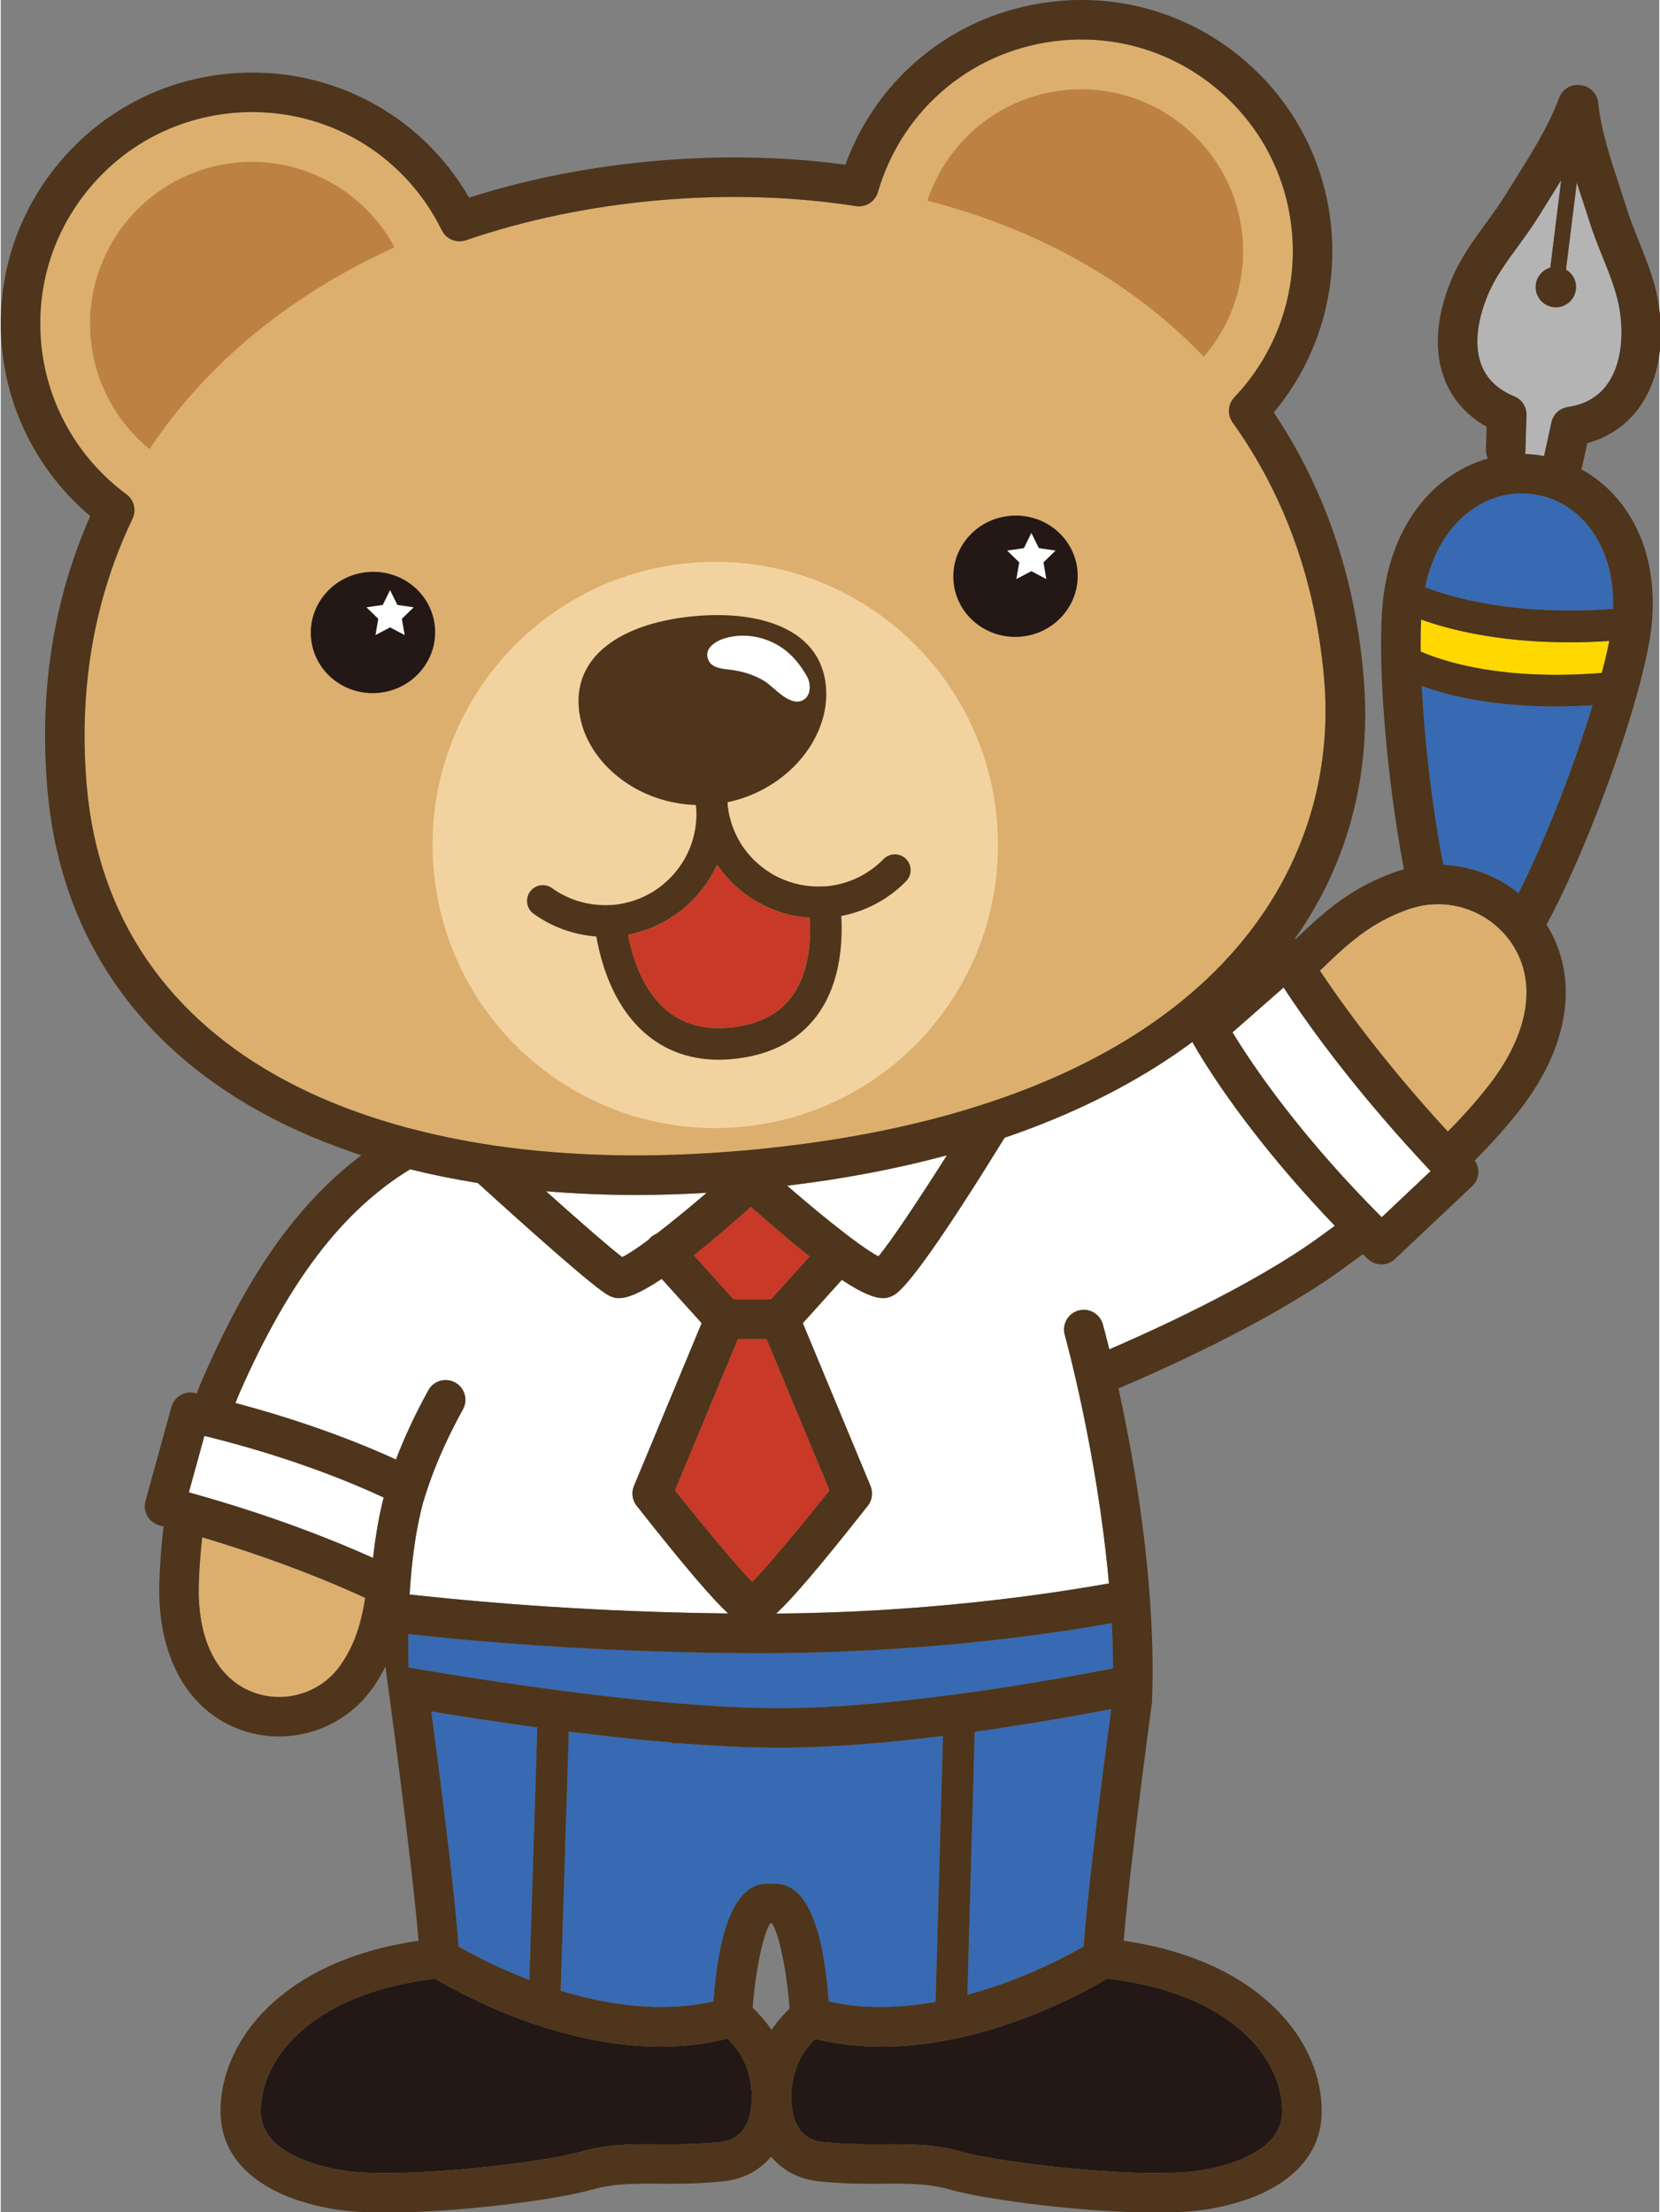
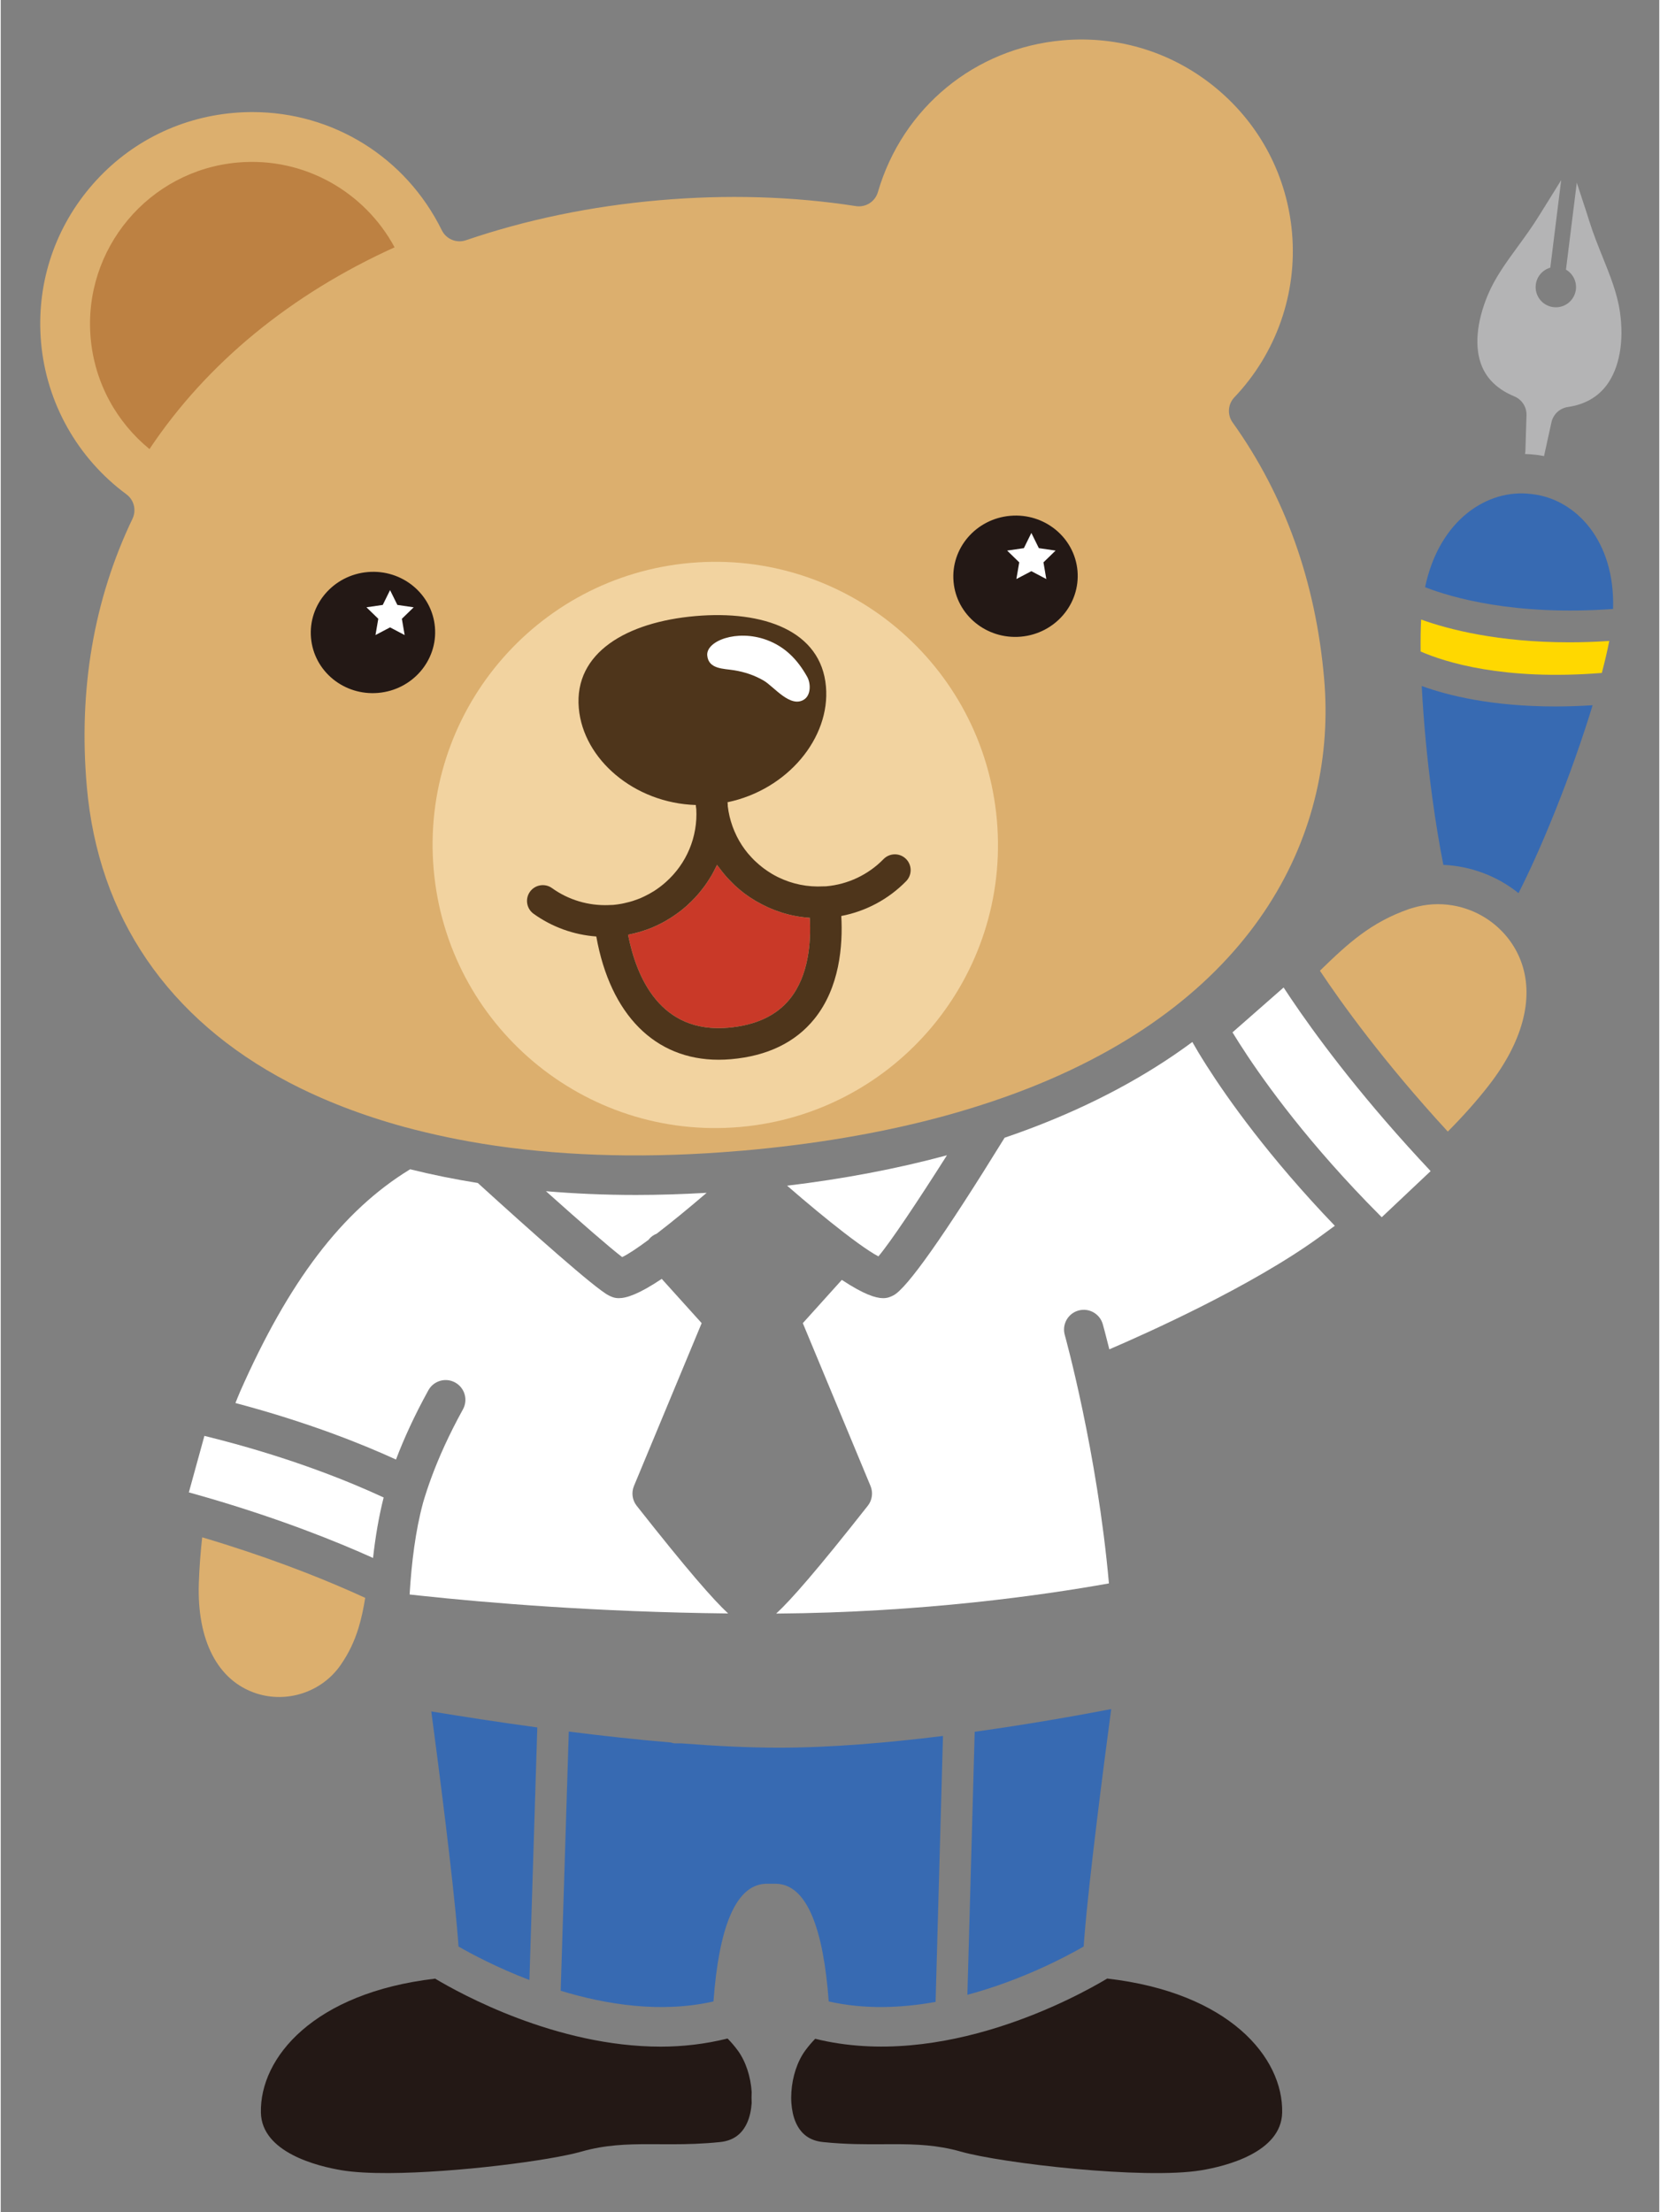
<svg xmlns="http://www.w3.org/2000/svg" x="0" y="0" viewBox="0 0 210 280" width="210.216" height="280.04">
  <rect x="0" y="0" width="210" height="280" fill="#808080" stroke="none" />
  <style>.a{fill:#FFF}.b{fill:#376AB2}.c{fill:#DCAF6E}.d{fill:#C93928}.e{fill:#231815}.f{fill:#FFD800}.g{fill:#B4B4B5}.h{fill:#F2D3A0}.i{fill:#4E351B}.j{fill:#BD8142}</style>
  <g>
    <path class="a" d="M57.541,174.982c1.209,0.666,1.649,2.187,0.983,3.396 c-1.758,3.19-3.027,6.016-3.976,8.58c-0.419,1.134-0.774,2.214-1.079,3.251 c-0.003,0.01-0.002,0.021-0.005,0.031c-0.944,3.478-1.451,7.521-1.691,11.572 c0.446,0.05,0.915,0.101,1.403,0.153c8.218,0.88,22.198,2.069,38.928,2.248 c-1.876-1.734-5.164-5.488-11.582-13.631c-0.561-0.711-0.692-1.671-0.344-2.507l8.572-20.608l-5.055-5.603c-2.894,1.936-4.457,2.442-5.428,2.442 c-0.593,0-0.966-0.187-1.289-0.349c-1.695-0.846-9.949-8.207-16.572-14.229 c-2.948-0.471-5.807-1.048-8.568-1.736c-8.668,5.289-15.407,14.277-21.537,28.16 c-0.206,0.467-0.39,0.95-0.584,1.425c9.085,2.409,15.946,5.147,20.329,7.153 c1.006-2.647,2.326-5.548,4.099-8.765 C54.811,174.756,56.33,174.315,57.541,174.982" />
    <path class="b" d="M97.004,238.422h1.074c3.546,0,5.767,4.46,6.622,13.26 c0.051,0.532,0.099,1.075,0.141,1.638c4.522,1.022,9.179,0.838,13.529,0.057l0.098-3.537l0.837-30.125c-6.928,0.86-14.215,1.486-20.764,1.486 c-3.81,0-7.999-0.206-12.301-0.543h-0.758c-0.227,0-0.442-0.046-0.646-0.116 c-4.308-0.363-8.694-0.847-12.91-1.38l-0.868,27.773l-0.002,0.052l-0.155,4.978 c5.805,1.767,12.718,2.851,19.342,1.355c0.042-0.563,0.09-1.105,0.142-1.637 c-0.04-0.002-0.079-0.009-0.119-0.01c0.04,0,0.08-0.001,0.119,0 C91.24,242.879,93.461,238.422,97.004,238.422" />
-     <path class="b" d="M83.482,215.395c1.344,0.124,2.678,0.236,4,0.335 c0.47,0.035,0.938,0.07,1.404,0.102c3.388,0.231,6.657,0.369,9.655,0.369 c0.563,0,1.134-0.006,1.709-0.016c0.58-0.01,1.167-0.025,1.758-0.044 c1.312-0.042,2.648-0.105,4-0.188c12.797-0.785,26.971-3.26,34.832-4.787 c-0.008-1.906-0.063-3.821-0.163-5.728c-7.36,1.307-19.603,3.057-34.669,3.617 c-1.314,0.049-2.645,0.091-4,0.12c-0.581,0.013-1.171,0.022-1.759,0.031 c-1.28,0.019-2.571,0.032-3.884,0.032c-2.412,0-4.77-0.024-7.077-0.064 c-0.606-0.01-1.208-0.022-1.806-0.035c-1.354-0.03-2.689-0.064-4-0.105 c-13.774-0.432-25.065-1.46-31.884-2.211c-0.015,1.342-0.009,2.659,0.015,3.928 c0.002,0.098,0.004,0.194,0.007,0.291c0.47,0.081,0.961,0.165,1.482,0.254 C60.298,212.512,72.128,214.348,83.482,215.395" />
    <path class="b" d="M122.396,252.477c6.864-1.837,12.468-4.812,14.722-6.11 c0.026-0.376,0.057-0.784,0.091-1.206c0.607-7.573,2.509-22.195,3.397-28.847 c-4.481,0.86-10.596,1.943-17.285,2.872l-0.789,28.395L122.396,252.477z" />
    <path class="c" d="M25.507,194.574c-0.209,1.899-0.359,3.831-0.425,5.806 c-0.243,7.251,2.39,12.328,7.225,13.932c3.944,1.308,8.355-0.157,10.723-3.566 c1.094-1.575,1.777-3.096,2.267-4.689c0.371-1.208,0.633-2.463,0.851-3.817 c-0.67-0.31-1.44-0.658-2.302-1.034 C39.728,199.407,33.47,196.937,25.507,194.574" />
    <path class="a" d="M28.018,182.303c-0.73-0.192-1.471-0.382-2.23-0.568l-1.969,7.151 c0.825,0.228,1.631,0.459,2.424,0.69c9.277,2.707,16.317,5.555,20.65,7.499 c0.082,0.037,0.167,0.075,0.247,0.111c0.297-2.658,0.733-5.251,1.345-7.652 c-0.007-0.003-0.015-0.007-0.023-0.011 C44.263,187.574,37.32,184.746,28.018,182.303" />
-     <path class="d" d="M94.999,152.732c-2.873,2.561-5.264,4.576-7.259,6.152l5.037,5.584 h4.754l4.909-5.442C100.409,157.429,97.96,155.371,94.999,152.732" />
    <path class="a" d="M108.554,157.346c1.051,0.758,1.939,1.342,2.576,1.671 c1.546-1.834,4.937-6.904,8.677-12.796c-6.318,1.705-13.086,2.993-20.238,3.849 c2.529,2.196,5.058,4.29,7.189,5.932 C107.397,156.495,107.998,156.946,108.554,157.346" />
    <path class="c" d="M53.764,143.31c1.819,0.437,3.679,0.829,5.586,1.169 c1.091,0.194,2.194,0.376,3.313,0.538c9.383,1.362,19.724,1.594,30.786,0.655 c0.054-0.004,0.107-0.007,0.161-0.012c0.087-0.007,0.172-0.011,0.259-0.019 c0.033-0.003,0.067-0.005,0.101-0.007c9.025-0.796,17.081-2.18,24.244-4.048 c1.89-0.492,3.712-1.021,5.478-1.579c2.256-0.713,4.418-1.474,6.478-2.286 c0.019-0.007,0.037-0.015,0.056-0.022c29.242-11.544,39.011-32.687,37.336-51.84 c-1.072-12.248-4.97-23.146-11.586-32.391c-0.698-0.976-0.604-2.31,0.223-3.179 c5.311-5.578,7.972-13.167,7.302-20.821c-0.624-7.132-3.988-13.593-9.473-18.195 c-5.485-4.603-12.43-6.793-19.564-6.169 c-11.097,0.971-20.281,8.513-23.4,19.212c-0.351,1.206-1.542,1.963-2.784,1.771 c-7.98-1.239-16.374-1.488-24.951-0.737l-0.024,0.002 c-8.554,0.749-16.764,2.45-24.406,5.056c-1.19,0.406-2.494-0.135-3.049-1.261 c-4.572-9.273-13.812-14.962-23.984-14.962c-0.793,0-1.593,0.035-2.396,0.105 c-7.132,0.624-13.594,3.988-18.197,9.473C6.671,29.247,4.48,36.195,5.105,43.325 c0.668,7.655,4.608,14.666,10.807,19.237c0.966,0.712,1.29,2.01,0.772,3.092 c-4.912,10.253-6.858,21.661-5.785,33.909 c1.441,16.474,10.272,29.409,25.539,37.407c4.46,2.336,9.407,4.233,14.77,5.693 C52.047,142.892,52.904,143.103,53.764,143.31" />
-     <path class="d" d="M85.359,188.637c3.713,4.668,7.89,9.667,9.795,11.604 c1.905-1.937,6.081-6.936,9.794-11.604l-7.973-19.169H93.333L85.359,188.637z" />
    <path class="a" d="M69.033,150.768c4.45,3.981,8.131,7.183,9.652,8.34 c0.751-0.356,1.918-1.135,3.332-2.181c0.089-0.115,0.185-0.226,0.296-0.327 c0.223-0.201,0.475-0.345,0.737-0.452c1.879-1.44,4.083-3.248,6.333-5.176 c-3.041,0.176-6.034,0.272-8.961,0.272 C76.514,151.244,72.719,151.079,69.033,150.768" />
    <path class="e" d="M93.306,259.502c-0.432-0.584-0.867-1.079-1.276-1.493 c-0.03,0.008-0.059,0.015-0.089,0.023c-2.793,0.689-5.608,1.007-8.375,1.007 c-13.218,0-25.332-6.672-28.564-8.606c-15.341,1.788-22.208,9.968-22.061,16.956 c0.105,5.065,7.194,6.79,10.237,7.298c1.563,0.259,3.632,0.365,5.966,0.356 c8.473-0.044,20.376-1.576,24.388-2.722c2.989-0.854,5.753-0.941,8.619-0.936 c0.38,0,0.761,0.002,1.145,0.004c0.595,0.004,1.196,0.007,1.809,0.005 c1.823-0.003,3.75-0.05,5.966-0.277c1.662-0.171,2.793-0.984,3.456-2.486 c0.318-0.72,0.492-1.561,0.556-2.448c-0.023-0.468-0.021-0.94-0.001-1.414 C94.958,262.87,94.35,260.914,93.306,259.502" />
    <path class="f" d="M179.848,78.416c-0.06,1.196-0.08,2.555-0.063,4.043 c3.06,1.336,10.471,3.712,22.941,2.714c0.392-1.488,0.71-2.849,0.943-4.047 c-1.764,0.113-3.453,0.171-5.046,0.171 C189.584,81.297,183.319,79.663,179.848,78.416" />
    <path class="c" d="M191.109,119.093c-0.423-0.588-0.902-1.119-1.418-1.603 c-1.633-1.532-3.682-2.529-5.853-2.895c-1.668-0.28-3.405-0.185-5.078,0.323 c-0.147,0.045-0.296,0.084-0.443,0.135c-4.808,1.684-7.655,4.278-11.284,7.808 c2.616,3.934,7.986,11.45,16.191,20.359c1.841-1.85,3.597-3.793,5.209-5.868 c4.239-5.455,5.677-10.871,4.182-15.333 C192.27,120.989,191.768,120.01,191.109,119.093" />
    <path class="b" d="M179.926,86.829c0.217,4.3,0.666,9.187,1.323,14.034 c0.451,3.327,0.932,6.173,1.414,8.602c3.452,0.151,6.802,1.399,9.516,3.576 c1.338-2.635,2.882-6.019,4.582-10.247c1.862-4.631,3.525-9.356,4.799-13.533 c-1.645,0.102-3.215,0.155-4.691,0.155 C188.85,89.416,183.296,88.051,179.926,86.829" />
    <path class="b" d="M57.964,246.367c1.581,0.91,4.816,2.648,8.977,4.238l0.148-4.745l0.002-0.039l0.849-27.182c-5.036-0.686-9.672-1.408-13.423-2.028 c0.903,6.781,2.758,21.087,3.356,28.55c0.068-0.003,0.131-0.001,0.198-0.003 c-0.064,0.002-0.133,0.01-0.197,0.013 C57.908,245.59,57.939,245.994,57.964,246.367" />
    <path class="b" d="M194.025,62.556l-0.263-0.033 c-5.437-0.679-11.6,3.181-13.414,11.797c3.312,1.295,11.338,3.659,23.804,2.754 C204.419,68.399,199.418,63.227,194.025,62.556" />
    <path class="g" d="M191.646,50.168c0.961,0.397,1.576,1.348,1.543,2.388l-0.139,4.504 c-0.004,0.138-0.028,0.27-0.053,0.401c0.463,0.015,0.924,0.044,1.382,0.101l0.263,0.032c0.256,0.032,0.51,0.09,0.765,0.136l0.942-4.28 c0.223-1.015,1.052-1.786,2.081-1.936c2.12-0.309,3.775-1.244,4.918-2.78 c1.611-2.164,2.217-5.556,1.664-9.308c-0.343-2.324-1.241-4.554-2.192-6.916 c-0.578-1.434-1.175-2.916-1.658-4.46c-0.302-0.966-0.622-1.937-0.945-2.912 c-0.22-0.668-0.442-1.342-0.66-2.019l-1.37,11.006 c0.86,0.5,1.385,1.479,1.255,2.528c-0.174,1.402-1.452,2.397-2.853,2.222 c-1.402-0.174-2.397-1.452-2.222-2.853c0.13-1.05,0.879-1.87,1.836-2.144l1.378-11.079c-0.478,0.78-0.96,1.554-1.44,2.319 c-0.449,0.716-0.896,1.428-1.334,2.141c-0.846,1.378-1.788,2.669-2.699,3.917 c-1.501,2.057-2.919,3.999-3.821,6.169c-1.447,3.479-1.712,6.678-0.747,9.01 C188.24,48.047,189.622,49.331,191.646,50.168" />
    <path class="e" d="M103.126,258.044c-0.396,0.407-0.819,0.89-1.239,1.459 c-1.044,1.412-1.652,3.367-1.776,5.266c-0.031,0.479-0.034,0.952-0.001,1.414 c0.065,0.886,0.239,1.728,0.556,2.448c0.664,1.502,1.794,2.315,3.456,2.485 c2.915,0.299,5.331,0.286,7.664,0.273c0.444-0.003,0.885-0.005,1.324-0.005 c2.801,0,5.513,0.101,8.44,0.936c5.139,1.469,23.226,3.571,30.466,2.366 c3.042-0.507,10.131-2.233,10.237-7.297c0.147-7.003-6.747-15.202-22.153-16.968 C136.234,252.737,119.292,262.048,103.126,258.044" />
    <path class="a" d="M163.369,126.392c-0.344-0.51-0.662-0.988-0.935-1.407l-6.471,5.677 c0.232,0.383,0.517,0.839,0.835,1.339c2.507,3.944,7.707,11.377,16.153,20.12 c0.619,0.641,1.255,1.288,1.908,1.942l6.19-5.839 c-0.5-0.531-0.985-1.055-1.466-1.577 C171.577,137.969,166.238,130.649,163.369,126.392" />
    <path class="a" d="M150.878,131.883c-5.807,4.301-12.612,7.946-20.296,10.868 c-1.138,0.432-2.297,0.848-3.473,1.249 c-7.646,12.387-12.387,19.107-14.091,19.958c-0.323,0.161-0.696,0.348-1.287,0.348 c-0.948,0-2.463-0.483-5.234-2.314l-4.939,5.476l8.572,20.607 c0.348,0.836,0.216,1.796-0.345,2.507c-6.436,8.168-9.725,11.919-11.598,13.646 c18.51-0.138,33.818-2.332,42.13-3.821 c-1.473-16.6-5.536-31.253-5.592-31.451c-0.373-1.329,0.401-2.71,1.73-3.084 c1.33-0.372,2.709,0.401,3.084,1.73c0.06,0.213,0.373,1.339,0.83,3.179 c4.776-2.049,17.966-7.952,26.581-14.196c0.654-0.473,1.312-0.957,1.969-1.439 c-8.348-8.697-13.544-16.055-16.197-20.213 C151.82,133.521,151.216,132.484,150.878,131.883" />
    <path class="h" d="M126.132,103.822c1.725,19.716-12.841,37.096-32.532,38.819 c-19.696,1.723-37.057-12.864-38.781-32.58 C53.094,90.345,67.658,72.967,87.352,71.244 C107.045,69.521,124.407,84.108,126.132,103.822" />
    <path class="e" d="M54.976,79.368c0.369,4.222-2.844,7.952-7.176,8.331 c-4.336,0.379-8.145-2.736-8.513-6.96c-0.374-4.224,2.841-7.956,7.177-8.335 C50.794,72.025,54.606,75.14,54.976,79.368" />
    <path class="e" d="M136.337,72.248c0.364,4.223-2.845,7.954-7.178,8.335 c-4.334,0.377-8.149-2.74-8.516-6.96c-0.372-4.228,2.843-7.96,7.177-8.337 C132.154,64.905,135.965,68.022,136.337,72.248" />
    <path class="a" d="M49.295,74.691,50.22,76.563,52.286,76.866,50.791,78.32,51.143,80.378,49.295,79.406,47.45,80.377,47.805,78.319,46.307,76.864,48.371,76.564" />
    <path class="a" d="M130.496,67.454,131.444,69.377,133.563,69.687,132.028,71.176,132.388,73.288,130.495,72.293,128.599,73.286,128.961,71.176,127.43,69.687,129.548,69.378" />
    <path class="d" d="M98.925,115.515c-0.031-0.01-0.061-0.022-0.092-0.031 c-0.504-0.161-0.995-0.348-1.477-0.557c-0.1-0.043-0.2-0.088-0.299-0.134 c-0.448-0.205-0.883-0.43-1.308-0.676c-0.05-0.029-0.103-0.05-0.153-0.079 c-0.024-0.014-0.045-0.032-0.069-0.046c-0.464-0.279-0.917-0.576-1.35-0.901 c-0.002-0.002-0.005-0.004-0.008-0.006c-0.418-0.315-0.819-0.652-1.203-1.007 c-0.15-0.138-0.288-0.287-0.432-0.43c-0.217-0.216-0.432-0.433-0.636-0.662 c-0.163-0.182-0.316-0.372-0.469-0.561c-0.174-0.215-0.343-0.432-0.506-0.656 c-0.073-0.101-0.157-0.193-0.228-0.295c-0.051,0.111-0.116,0.215-0.169,0.325 c-0.159,0.326-0.322,0.65-0.503,0.963c-0.087,0.151-0.183,0.296-0.275,0.444 c-0.187,0.3-0.379,0.597-0.585,0.884c-0.093,0.128-0.192,0.253-0.289,0.379 c-0.234,0.305-0.477,0.603-0.733,0.89c-0.083,0.093-0.168,0.183-0.254,0.274 c-0.296,0.317-0.604,0.621-0.926,0.912c-0.035,0.032-0.065,0.068-0.101,0.1 c-0.048,0.042-0.098,0.08-0.146,0.121c-0.205,0.178-0.411,0.353-0.625,0.52 c-0.16,0.126-0.325,0.242-0.49,0.36c-0.275,0.199-0.556,0.39-0.845,0.57 c-0.227,0.143-0.456,0.28-0.689,0.41c-0.15,0.084-0.302,0.166-0.455,0.244 c-0.343,0.176-0.69,0.341-1.044,0.49c-0.057,0.024-0.113,0.051-0.17,0.074 c-0.403,0.164-0.815,0.306-1.231,0.435c-0.118,0.037-0.235,0.071-0.353,0.104 c-0.407,0.117-0.819,0.22-1.237,0.302c-0.039,0.008-0.077,0.019-0.116,0.026 c-0.01,0.002-0.019,0.005-0.029,0.007c1.074,5.454,4.116,12.516,12.692,11.768 c3.465-0.303,6.084-1.523,7.786-3.625c2.407-2.973,2.707-7.23,2.534-10.282 C101.231,116.085,100.053,115.865,98.925,115.515" />
    <path class="i" d="M114.609,108.699c-0.789-0.771-2.055-0.756-2.828,0.034 c-1.932,1.979-4.511,3.201-7.262,3.442c-0.105,0.009-0.208,0.005-0.312,0.011 c-0.017,0.001-0.034-0.003-0.051-0.002c-1.979,0.11-3.933-0.284-5.699-1.147 c-0.044-0.021-0.087-0.042-0.13-0.064c-0.228-0.115-0.454-0.237-0.676-0.368 c-0.013-0.008-0.025-0.016-0.038-0.024c-0.351-0.209-0.685-0.437-1.008-0.677 c-0.058-0.043-0.115-0.087-0.172-0.131c-0.272-0.211-0.531-0.434-0.781-0.666 c-0.071-0.065-0.143-0.128-0.212-0.195c-0.251-0.245-0.488-0.502-0.714-0.767 c-0.044-0.051-0.092-0.099-0.135-0.151c-0.269-0.326-0.521-0.666-0.752-1.02 c-0.005-0.008-0.009-0.017-0.014-0.025c-0.225-0.346-0.43-0.705-0.616-1.074 c-0.023-0.046-0.043-0.093-0.065-0.139c-0.169-0.347-0.323-0.701-0.457-1.065 c-0.012-0.034-0.024-0.068-0.036-0.102c-0.14-0.394-0.262-0.795-0.36-1.206 c-0.001-0.004-0.002-0.007-0.003-0.011c-0.101-0.425-0.178-0.859-0.231-1.3 c-0.008-0.129-0.003-0.256-0.014-0.385c-0.004-0.045-0.018-0.085-0.025-0.128 c7.617-1.588,13.04-8.156,12.47-14.649c-0.613-7.05-7.903-9.67-16.546-8.914 c-8.646,0.758-15.364,4.604-14.748,11.65 c0.567,6.495,7.046,12.025,14.824,12.263c0.001,0.044-0.006,0.087-0.002,0.131 c0.012,0.136,0.039,0.267,0.055,0.401c0.022,0.426,0.022,0.85-0.001,1.269 c-0.001,0.006-0.001,0.013-0.001,0.019c-0.025,0.419-0.073,0.834-0.142,1.244 c-0.004,0.023-0.007,0.046-0.012,0.07c-0.069,0.396-0.159,0.787-0.269,1.172 c-0.008,0.026-0.014,0.054-0.022,0.08c-0.478,1.631-1.315,3.143-2.47,4.431 c-0.013,0.015-0.027,0.029-0.04,0.044c-0.284,0.313-0.584,0.613-0.904,0.897 c-0.006,0.005-0.012,0.01-0.017,0.015c-0.223,0.198-0.453,0.387-0.688,0.566 c-0.025,0.019-0.051,0.037-0.076,0.056c-0.229,0.171-0.461,0.335-0.7,0.488 c-0.017,0.01-0.034,0.02-0.051,0.03c-0.373,0.236-0.76,0.443-1.155,0.634 c-0.158,0.075-0.313,0.154-0.475,0.222c-0.136,0.059-0.276,0.108-0.414,0.161 c-0.195,0.074-0.392,0.145-0.592,0.209c-0.13,0.041-0.262,0.079-0.394,0.116 c-0.226,0.063-0.456,0.119-0.688,0.168c-0.113,0.024-0.225,0.051-0.339,0.072 c-0.349,0.063-0.702,0.116-1.062,0.148c-0.007,0-0.014,0-0.022,0.001 c-0.088,0.006-0.176,0.008-0.263,0.01l-0.23,0.007 c-0.013,0-0.025,0.004-0.038,0.005c-2.574,0.102-5.111-0.646-7.202-2.149 c-0.896-0.644-2.146-0.439-2.792,0.457c-0.644,0.897-0.439,2.147,0.458,2.792 c2.339,1.68,5.091,2.666,7.939,2.875c1.775,9.9,7.433,15.6,15.491,15.6 c0.513,0,1.038-0.023,1.571-0.07c4.586-0.401,8.135-2.115,10.546-5.093 c3.212-3.968,3.622-9.299,3.413-13.032c3.11-0.595,5.983-2.124,8.213-4.408 C115.414,110.737,115.399,109.471,114.609,108.699 M99.908,126.45 c-1.702,2.103-4.322,3.322-7.787,3.625c-8.575,0.748-11.618-6.314-12.691-11.768 c0.009-0.002,0.019-0.005,0.028-0.006c0.039-0.008,0.078-0.019,0.117-0.026 c0.418-0.083,0.829-0.186,1.236-0.302c0.119-0.034,0.236-0.068,0.353-0.104 c0.416-0.13,0.828-0.271,1.231-0.436c0.058-0.023,0.113-0.049,0.17-0.073 c0.354-0.15,0.702-0.315,1.044-0.49c0.154-0.079,0.305-0.161,0.456-0.245 c0.233-0.129,0.462-0.267,0.688-0.409c0.29-0.181,0.57-0.372,0.846-0.57 c0.164-0.119,0.33-0.235,0.49-0.36c0.214-0.167,0.42-0.343,0.624-0.52 c0.048-0.042,0.099-0.08,0.147-0.122c0.035-0.032,0.065-0.068,0.101-0.1 c0.321-0.291,0.63-0.594,0.926-0.911c0.086-0.091,0.171-0.182,0.254-0.275 c0.256-0.287,0.499-0.584,0.733-0.89c0.097-0.126,0.195-0.25,0.288-0.379 c0.207-0.287,0.399-0.583,0.586-0.884c0.092-0.148,0.188-0.293,0.275-0.443 c0.18-0.314,0.343-0.638,0.502-0.964c0.053-0.11,0.119-0.214,0.17-0.325 c0.07,0.102,0.155,0.195,0.227,0.295c0.163,0.224,0.332,0.442,0.506,0.656 c0.154,0.19,0.307,0.379,0.47,0.561c0.203,0.229,0.419,0.446,0.636,0.662 c0.144,0.144,0.281,0.292,0.431,0.43c0.385,0.355,0.785,0.692,1.203,1.007 c0.003,0.002,0.006,0.004,0.009,0.006c0.432,0.325,0.885,0.622,1.35,0.901 c0.024,0.014,0.045,0.032,0.069,0.046c0.049,0.029,0.103,0.05,0.153,0.079 c0.424,0.246,0.86,0.471,1.307,0.676c0.1,0.046,0.199,0.091,0.3,0.135 c0.481,0.209,0.973,0.396,1.477,0.556c0.031,0.01,0.061,0.022,0.092,0.031 c1.127,0.351,2.305,0.571,3.517,0.654 C102.615,119.22,102.315,123.477,99.908,126.45" />
    <path class="a" d="M89.457,82.955c-0.16-1.823,3.738-3.352,7.532-1.957 c2.362,0.872,3.926,2.529,5.123,4.665c0.463,0.83,0.49,2.304-0.397,2.876 c-1.734,1.114-3.81-1.631-5.103-2.393c-1.163-0.68-2.437-1.102-3.766-1.315 C91.546,84.617,89.611,84.716,89.457,82.955" />
    <path class="j" d="M30.02,20.569C18.758,21.552,10.397,31.516,11.384,42.776 c0.499,5.72,3.323,10.684,7.449,14.062c7.288-10.924,17.969-19.617,31.035-25.536 C46.101,24.306,38.424,19.831,30.02,20.569" />
-     <path class="j" d="M157.224,30.017c-0.985-11.26-10.948-19.62-22.21-18.637 c-8.405,0.737-15.189,6.475-17.682,14.018 c13.893,3.563,25.924,10.268,34.997,19.761 C155.806,41.115,157.724,35.737,157.224,30.017" />
-     <path class="i" d="M200.111,59.386c0.063-0.146,0.117-0.299,0.152-0.46l0.623-2.828 c2.657-0.736,4.873-2.229,6.473-4.378c2.433-3.269,3.357-7.894,2.6-13.024 c-0.43-2.912-1.483-5.526-2.501-8.054c-0.566-1.405-1.1-2.732-1.524-4.085 c-0.31-0.991-0.638-1.987-0.969-2.987c-1.147-3.475-2.334-7.068-2.7-10.562 c-0.122-1.157-1.026-2.078-2.181-2.22l-0.114-0.014 c-1.155-0.151-2.253,0.527-2.653,1.618c-1.278,3.477-3.379,6.828-5.412,10.069 c-0.457,0.729-0.912,1.456-1.358,2.181c-0.742,1.208-1.585,2.364-2.477,3.586 c-1.608,2.202-3.269,4.479-4.4,7.197c-1.988,4.782-2.247,9.223-0.75,12.841 c1.001,2.421,2.79,4.384,5.222,5.75l-0.09,2.888 c-0.012,0.408,0.083,0.791,0.246,1.136c-6.133,1.733-11.717,7.294-13.148,16.883 c-0.749,5.02-0.355,15.049,1.004,25.549c0.343,2.651,0.85,6.098,1.522,9.555 c-0.338,0.093-0.676,0.19-1.01,0.307c-5.594,1.959-9.039,4.993-12.7,8.534 c-0.034-0.014-0.07-0.025-0.105-0.038c6.793-9.625,9.773-20.94,8.683-33.406 c-1.089-12.434-4.907-23.6-11.358-33.217c5.387-6.439,8.033-14.774,7.297-23.175 c-0.74-8.462-4.732-16.129-11.24-21.59 c-6.507-5.46-14.754-8.058-23.214-7.319 c-12.437,1.089-22.85,9.133-27.084,20.719 c-7.73-1.032-15.798-1.193-24.012-0.477c-0.008,0.001-0.016,0.001-0.023,0.002 c-8.223,0.717-16.152,2.278-23.605,4.644C53.124,14.335,41.476,8.227,29.035,9.309 c-8.462,0.74-16.13,4.732-21.591,11.239C1.983,27.056-0.616,35.3,0.124,43.761 C0.859,52.162,4.912,59.91,11.335,65.317C6.652,75.908,4.83,87.565,5.918,99.999 c1.598,18.256,11.349,32.571,28.201,41.4c3.573,1.872,7.435,3.472,11.543,4.816 c-9.617,7.247-15.442,17.741-19.935,27.918c-0.323,0.732-0.62,1.481-0.915,2.231 c-0.08-0.018-0.157-0.037-0.237-0.055c-1.302-0.297-2.611,0.484-2.967,1.774l-3.277,11.898c-0.177,0.644-0.089,1.333,0.245,1.912 c0.333,0.579,0.884,1,1.531,1.17c0.173,0.045,0.342,0.092,0.514,0.137 c-0.277,2.287-0.455,4.625-0.535,7.013c-0.319,9.483,3.662,16.527,10.648,18.845 c1.477,0.49,2.996,0.725,4.501,0.725c4.014,0,7.926-1.682,10.682-4.677 c0.277-0.301,0.529-0.627,0.782-0.954c0.144-0.187,0.303-0.359,0.439-0.555 c0.626-0.902,1.132-1.788,1.575-2.667l0.351,2.652 c0.007,0.045,0.115,0.84,0.29,2.147c0.314,2.337,0.844,6.339,1.409,10.814 c0.845,6.698,1.763,14.416,2.134,19.095 c-17.458,2.518-25.253,12.901-25.066,21.855c0.129,6.201,5.383,10.62,14.415,12.125 c1.773,0.295,4.053,0.422,6.595,0.422c0.02,0,0.041-0.001,0.061-0.001 c9.096-0.007,21.501-1.624,26.004-2.911c2.379-0.679,4.608-0.747,7.267-0.743 c0.393,0,0.794,0.002,1.208,0.004c0.557,0.003,1.135,0.006,1.73,0.005 c1.888-0.006,3.979-0.06,6.359-0.304c2.5-0.256,4.58-1.348,6.071-3.12 c0.018,0.022,0.038,0.04,0.056,0.061c1.488,1.734,3.546,2.806,6.015,3.059 c3.183,0.326,5.848,0.313,8.202,0.299c3.165-0.017,5.665-0.031,8.363,0.739 c4.513,1.29,16.963,2.912,26.065,2.912c2.541,0,4.822-0.127,6.595-0.422 c9.032-1.505,14.285-5.924,14.415-12.125c0.186-8.954-7.61-19.337-25.066-21.855 c0.501-6.316,2-18.176,2.969-25.568c0.249-1.899,0.463-3.503,0.615-4.641 c0.008-0.055,0.014-0.099,0.021-0.152c-0.005,0.001-0.009,0.002-0.015,0.003 c0.037-0.991,0.063-1.985,0.071-2.982c0.005-0.714,0.003-1.429-0.005-2.144 c-0.022-1.894-0.093-3.787-0.2-5.668c-0.095-1.694-0.219-3.377-0.37-5.037 c-0.842-9.266-2.447-17.813-3.748-23.723c4.089-1.72,18.672-8.071,28.361-15.092 c0.861-0.624,1.727-1.258,2.593-1.897c0.202,0.197,0.399,0.394,0.604,0.592 c0.484,0.47,1.112,0.706,1.741,0.706c0.616,0,1.233-0.227,1.715-0.682l9.771-9.218c0.487-0.459,0.769-1.092,0.785-1.761 c0.012-0.538-0.157-1.058-0.464-1.493c2.023-2.024,3.963-4.158,5.752-6.461 c6.302-8.111,7.506-16.766,3.346-23.387c2.389-4.41,4.616-9.691,6.07-13.371 c3.89-9.847,6.729-19.473,7.233-24.524 C210.011,69.311,205.791,62.492,200.111,59.386 M187.54,46.354 c-0.964-2.331-0.699-5.53,0.748-9.009c0.901-2.17,2.319-4.112,3.82-6.17 c0.911-1.248,1.853-2.538,2.7-3.916c0.437-0.713,0.884-1.426,1.333-2.141 c0.48-0.766,0.962-1.539,1.441-2.319l-1.379,11.079 c-0.956,0.273-1.705,1.094-1.836,2.144c-0.174,1.401,0.821,2.678,2.222,2.853 c1.402,0.174,2.679-0.821,2.853-2.222c0.131-1.049-0.394-2.029-1.254-2.528l1.369-11.006c0.218,0.677,0.44,1.35,0.661,2.019 c0.322,0.975,0.642,1.946,0.945,2.911c0.482,1.544,1.08,3.027,1.657,4.46 c0.951,2.362,1.849,4.593,2.193,6.917c0.553,3.751-0.054,7.144-1.665,9.308 c-1.143,1.536-2.797,2.471-4.918,2.779c-1.029,0.15-1.857,0.922-2.081,1.937l-0.942,4.279c-0.255-0.045-0.508-0.103-0.765-0.135l-0.263-0.033 c-0.457-0.057-0.919-0.086-1.382-0.1c0.026-0.131,0.049-0.264,0.053-0.402l0.14-4.504c0.032-1.039-0.583-1.99-1.544-2.387 C189.622,49.33,188.24,48.047,187.54,46.354 M36.439,136.97 c-15.267-7.998-24.098-20.933-25.539-37.407 c-1.073-12.248,0.873-23.657,5.784-33.909c0.519-1.083,0.195-2.38-0.771-3.092 C9.714,57.991,5.774,50.98,5.105,43.325c-0.624-7.13,1.567-14.078,6.169-19.563 c4.602-5.484,11.065-8.848,18.197-9.472c0.803-0.07,1.603-0.105,2.396-0.105 c10.171,0,19.412,5.689,23.984,14.962c0.555,1.126,1.858,1.667,3.049,1.261 c7.641-2.607,15.852-4.307,24.406-5.057l0.024-0.001 c8.577-0.752,16.971-0.503,24.951,0.737c1.241,0.191,2.433-0.565,2.784-1.771 c3.119-10.7,12.303-18.241,23.4-19.212c7.134-0.624,14.079,1.566,19.564,6.169 c5.485,4.602,8.849,11.063,9.473,18.195c0.67,7.654-1.991,15.243-7.302,20.82 c-0.828,0.869-0.921,2.203-0.223,3.179c6.616,9.246,10.514,20.144,11.585,32.392 c1.676,19.152-8.094,40.295-37.335,51.839c-0.019,0.008-0.037,0.016-0.056,0.023 c-2.06,0.812-4.222,1.573-6.478,2.286c-1.766,0.557-3.588,1.087-5.478,1.579 c-7.163,1.867-15.219,3.252-24.244,4.047c-0.034,0.002-0.068,0.004-0.101,0.008 c-0.088,0.007-0.173,0.012-0.259,0.019c-0.054,0.005-0.107,0.008-0.161,0.012 c-11.062,0.939-21.403,0.706-30.786-0.655c-1.119-0.163-2.222-0.344-3.313-0.538 c-1.907-0.34-3.768-0.732-5.586-1.169c-0.86-0.207-1.717-0.418-2.557-0.647 C45.846,141.203,40.899,139.306,36.439,136.97 M92.777,164.467l-5.037-5.584 c1.995-1.576,4.386-3.591,7.259-6.152c2.961,2.64,5.41,4.698,7.441,6.294l-4.909,5.442H92.777z M104.949,188.636c-3.713,4.668-7.89,9.667-9.795,11.605 c-1.905-1.938-6.082-6.936-9.795-11.605l7.974-19.169h3.642L104.949,188.636z M83.051,156.148c-0.263,0.107-0.514,0.251-0.737,0.452 c-0.112,0.101-0.207,0.212-0.296,0.327c-1.414,1.046-2.582,1.825-3.332,2.181 c-1.522-1.157-5.203-4.359-9.653-8.34c3.686,0.311,7.481,0.476,11.389,0.476 c2.927,0,5.92-0.096,8.962-0.272C87.134,152.9,84.93,154.708,83.051,156.148 M99.569,150.07c7.153-0.856,13.921-2.143,20.238-3.849 c-3.74,5.892-7.13,10.962-8.676,12.796c-0.637-0.329-1.526-0.913-2.577-1.671 c-0.555-0.401-1.157-0.851-1.796-1.344 C104.627,154.36,102.098,152.266,99.569,150.07 M45.298,206.056 c-0.49,1.594-1.173,3.115-2.267,4.69c-2.368,3.408-6.779,4.874-10.723,3.566 c-4.835-1.604-7.468-6.681-7.225-13.932c0.066-1.976,0.216-3.907,0.425-5.806 c7.963,2.363,14.22,4.833,18.339,6.632c0.861,0.376,1.632,0.723,2.302,1.034 C45.931,203.594,45.668,204.849,45.298,206.056 M47.141,197.186 c-0.08-0.037-0.165-0.074-0.247-0.111c-4.333-1.944-11.373-4.792-20.651-7.499 c-0.793-0.232-1.599-0.462-2.424-0.691l1.969-7.15 c0.759,0.186,1.5,0.376,2.23,0.568c9.303,2.443,16.245,5.271,20.445,7.22 c0.007,0.004,0.015,0.007,0.023,0.011 C47.874,191.935,47.437,194.528,47.141,197.186 M50.046,184.73 c-4.383-2.006-11.244-4.744-20.329-7.153c0.194-0.475,0.378-0.958,0.584-1.425 c6.13-13.883,12.869-22.871,21.537-28.16c2.761,0.688,5.62,1.265,8.568,1.736 c6.623,6.022,14.877,13.383,16.571,14.229c0.324,0.162,0.697,0.349,1.29,0.349 c0.971,0,2.534-0.506,5.428-2.442l5.055,5.603l-8.572,20.608 c-0.348,0.836-0.217,1.796,0.344,2.507c6.418,8.144,9.706,11.897,11.582,13.631 c-16.73-0.179-30.71-1.368-38.928-2.248c-0.488-0.052-0.957-0.103-1.404-0.153 c0.241-4.051,0.748-8.094,1.692-11.572c0.003-0.01,0.002-0.02,0.005-0.031 c0.305-1.037,0.66-2.117,1.079-3.251c0.948-2.564,2.218-5.39,3.976-8.58 c0.666-1.209,0.226-2.73-0.983-3.396c-1.211-0.666-2.73-0.226-3.396,0.983 C52.372,179.182,51.052,182.083,50.046,184.73 M51.62,211.042 c-0.002-0.097-0.005-0.193-0.006-0.291c-0.024-1.27-0.031-2.586-0.015-3.929 c6.819,0.752,18.109,1.779,31.883,2.211c1.311,0.041,2.647,0.076,4,0.106 c0.598,0.013,1.201,0.024,1.807,0.035c2.307,0.04,4.665,0.064,7.077,0.064 c1.312,0,2.603-0.013,3.883-0.033c0.589-0.009,1.178-0.017,1.759-0.03 c1.356-0.029,2.686-0.071,4-0.12c15.067-0.561,27.31-2.31,34.669-3.617 c0.101,1.907,0.155,3.821,0.163,5.728c-7.86,1.527-22.035,4.002-34.832,4.786 c-1.352,0.083-2.688,0.147-4,0.189c-0.591,0.019-1.177,0.034-1.758,0.044 c-0.575,0.009-1.146,0.016-1.709,0.016c-2.998,0-6.267-0.138-9.655-0.37 c-0.465-0.032-0.934-0.066-1.404-0.101c-1.321-0.1-2.656-0.212-4-0.335 c-11.354-1.047-23.184-2.884-30.379-4.1 C52.582,211.207,52.09,211.123,51.62,211.042 M140.606,216.313 c-0.887,6.653-2.79,21.274-3.397,28.847c-0.034,0.422-0.065,0.831-0.09,1.206 c-2.254,1.298-7.859,4.273-14.723,6.11l0.136-4.895l0.789-28.395 C130.01,218.256,136.125,217.173,140.606,216.313 M90.385,251.683 c-0.052,0.531-0.1,1.074-0.141,1.637c-6.624,1.496-13.537,0.411-19.343-1.355l0.156-4.978l0.001-0.053l0.868-27.772c4.216,0.533,8.603,1.016,12.91,1.379 c0.204,0.07,0.419,0.116,0.646,0.116h0.758 c4.302,0.337,8.491,0.544,12.301,0.544c6.549,0,13.836-0.627,20.764-1.487l-0.837,30.126l-0.098,3.537c-4.349,0.781-9.007,0.965-13.529-0.057 c-0.041-0.564-0.089-1.107-0.141-1.639c-0.855-8.799-3.076-13.259-6.621-13.259 h-1.075c-3.543,0-5.763,4.456-6.618,13.251c-0.04-0.002-0.08,0-0.12-0.001 C90.306,251.674,90.345,251.68,90.385,251.683 M57.874,245.16 c-0.598-7.463-2.453-21.769-3.356-28.55c3.751,0.62,8.387,1.342,13.422,2.028l-0.849,27.182l-0.001,0.039l-0.148,4.746c-4.161-1.591-7.397-3.328-8.977-4.239 c-0.025-0.372-0.056-0.777-0.09-1.195c0.064-0.003,0.133-0.011,0.197-0.014 C58.004,245.159,57.942,245.158,57.874,245.16 M94.528,268.631 c-0.664,1.501-1.794,2.315-3.457,2.485c-2.216,0.228-4.143,0.275-5.966,0.278 c-0.612,0.002-1.213-0.001-1.808-0.005c-0.384-0.002-0.766-0.004-1.145-0.005 c-2.866-0.004-5.63,0.082-8.62,0.936c-4.012,1.147-15.914,2.679-24.387,2.723 c-2.334,0.008-4.404-0.097-5.966-0.357c-3.043-0.507-10.132-2.233-10.238-7.297 c-0.146-6.989,6.72-15.168,22.062-16.956c3.232,1.933,15.346,8.606,28.564,8.606 c2.767,0,5.582-0.318,8.374-1.008c0.03-0.007,0.06-0.015,0.09-0.022 c0.408,0.413,0.843,0.909,1.276,1.493c1.044,1.412,1.652,3.368,1.776,5.267 c-0.02,0.474-0.023,0.946,0.001,1.414 C95.019,267.069,94.846,267.911,94.528,268.631 M97.867,256.529 c-0.094,0.128-0.18,0.263-0.27,0.395c-0.09-0.132-0.176-0.268-0.271-0.396 c-0.529-0.715-1.255-1.599-2.118-2.416c0.367-4.748,1.346-9.452,2.241-10.69 h0.186c0.902,1.245,1.889,6.007,2.249,10.788 C99.066,255,98.375,255.842,97.867,256.529 M162.253,267.389 c-0.106,5.064-7.194,6.79-10.237,7.297c-7.24,1.205-25.327-0.897-30.466-2.366 c-2.927-0.835-5.639-0.936-8.44-0.936c-0.439,0-0.88,0.002-1.324,0.005 c-2.333,0.013-4.748,0.026-7.664-0.273c-1.662-0.17-2.792-0.984-3.456-2.485 c-0.317-0.72-0.491-1.562-0.556-2.448c-0.033-0.462-0.03-0.935,0.001-1.414 c0.124-1.899,0.732-3.854,1.776-5.266c0.42-0.569,0.843-1.052,1.239-1.459 c16.166,4.004,33.108-5.307,36.974-7.623 C155.506,252.187,162.4,260.386,162.253,267.389 M166.951,156.585 c-8.616,6.244-21.805,12.147-26.582,14.196c-0.457-1.84-0.77-2.966-0.83-3.179 c-0.375-1.329-1.754-2.102-3.084-1.73c-1.329,0.374-2.103,1.755-1.729,3.084 c0.055,0.198,4.119,14.851,5.592,31.451c-8.313,1.489-23.621,3.683-42.131,3.821 c1.874-1.727,5.162-5.478,11.599-13.646c0.561-0.711,0.692-1.671,0.344-2.507l-8.572-20.608l4.939-5.475c2.771,1.831,4.286,2.314,5.234,2.314 c0.592,0,0.965-0.187,1.287-0.348c1.705-0.852,6.446-7.571,14.092-19.958 c1.175-0.401,2.334-0.817,3.472-1.25c7.684-2.921,14.489-6.567,20.296-10.867 c0.338,0.601,0.942,1.638,1.844,3.05c2.653,4.158,7.849,11.515,16.197,20.212 C168.262,155.628,167.604,156.111,166.951,156.585 M174.86,154.063 c-0.654-0.654-1.289-1.301-1.908-1.942c-8.447-8.743-13.646-16.176-16.154-20.12 c-0.318-0.5-0.602-0.957-0.835-1.34l6.471-5.676 c0.274,0.419,0.591,0.896,0.935,1.407c2.869,4.256,8.208,11.577,16.214,20.255 c0.482,0.522,0.966,1.045,1.467,1.576L174.86,154.063z M188.434,137.352 c-1.613,2.075-3.368,4.018-5.209,5.868c-8.206-8.909-13.575-16.425-16.191-20.359 c3.629-3.53,6.476-6.124,11.284-7.808c0.147-0.051,0.296-0.09,0.443-0.135 c1.673-0.508,3.409-0.603,5.078-0.323c2.171,0.366,4.22,1.363,5.853,2.895 c0.516,0.484,0.995,1.015,1.418,1.603c0.659,0.917,1.16,1.896,1.506,2.926 C194.111,126.481,192.673,131.897,188.434,137.352 M196.762,102.793 c-1.7,4.229-3.244,7.613-4.582,10.247c-2.714-2.176-6.065-3.424-9.516-3.575 c-0.483-2.429-0.964-5.276-1.415-8.602c-0.657-4.848-1.105-9.734-1.322-14.034 c3.37,1.222,8.924,2.587,16.943,2.587c1.475,0,3.046-0.054,4.69-0.155 C200.286,93.438,198.623,98.163,196.762,102.793 M202.726,85.173 c-12.47,0.997-19.881-1.378-22.941-2.714c-0.017-1.488,0.003-2.847,0.063-4.043 c3.471,1.247,9.736,2.881,18.775,2.881c1.593,0,3.282-0.058,5.046-0.171 C203.436,82.324,203.119,83.685,202.726,85.173 M180.348,74.32 c1.815-8.616,7.977-12.476,13.414-11.797l0.263,0.033 c5.393,0.671,10.394,5.843,10.127,14.518 C191.686,77.978,183.66,75.615,180.348,74.32" />
  </g>
</svg>